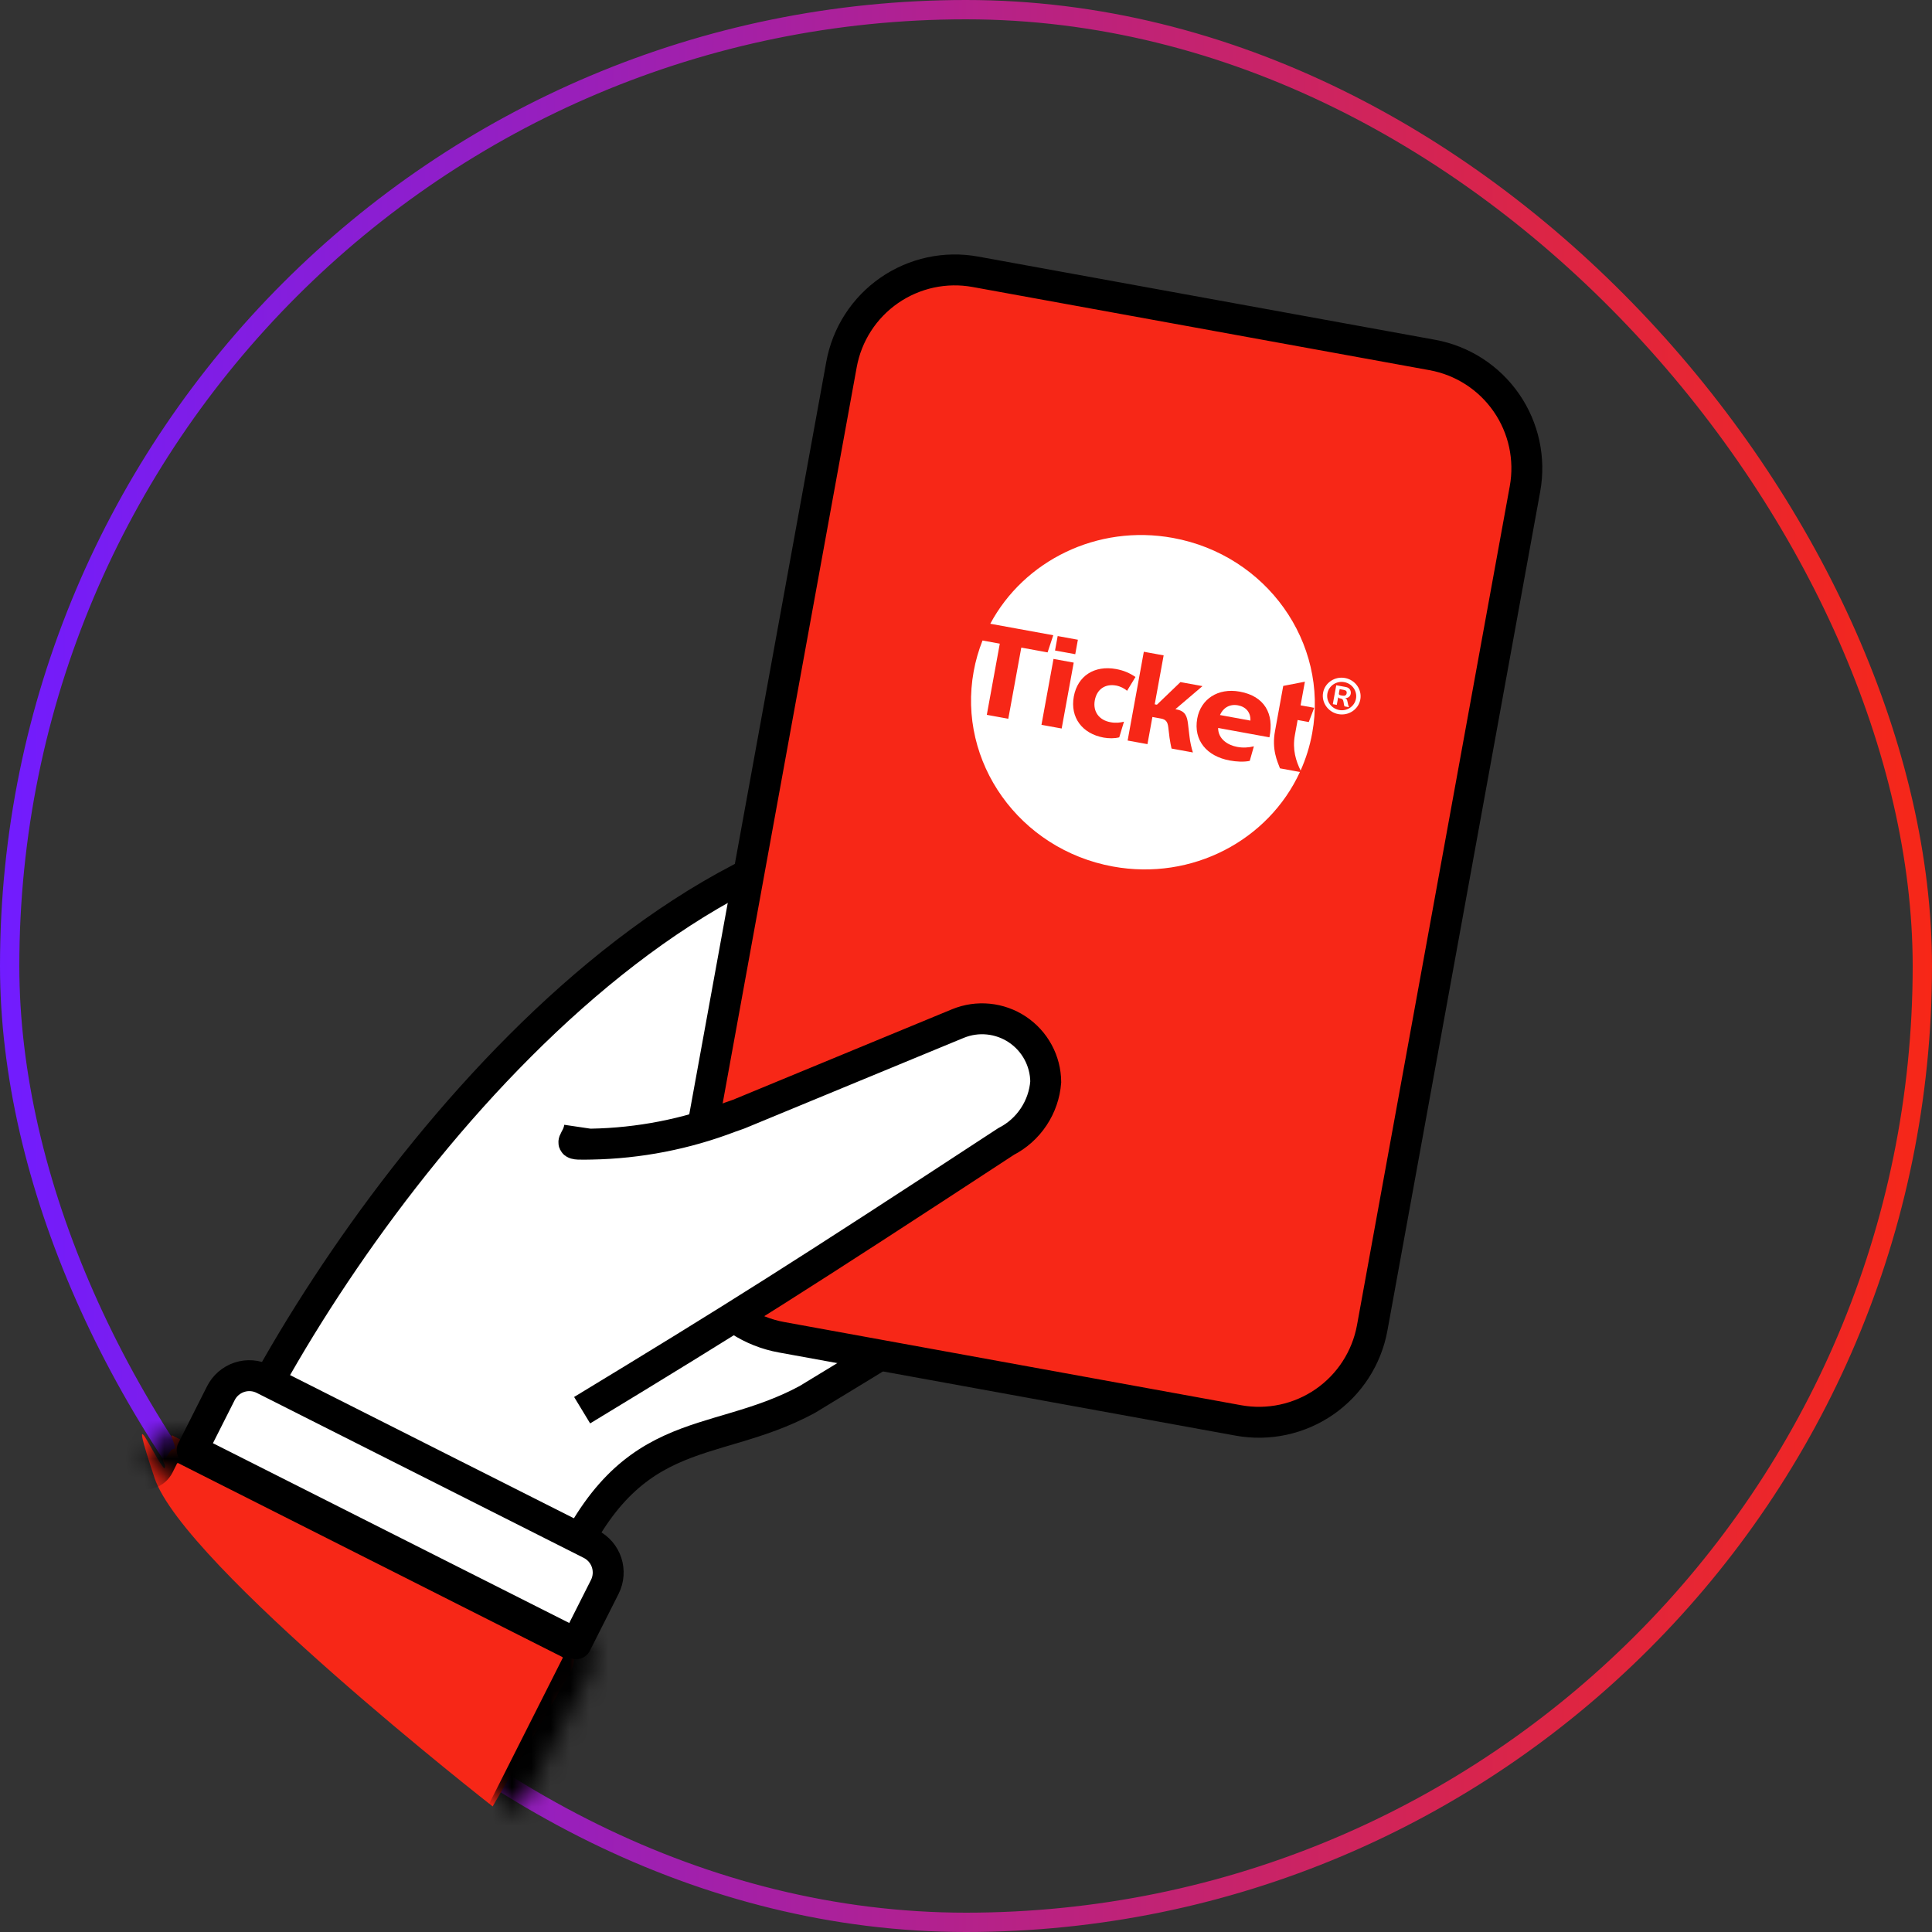
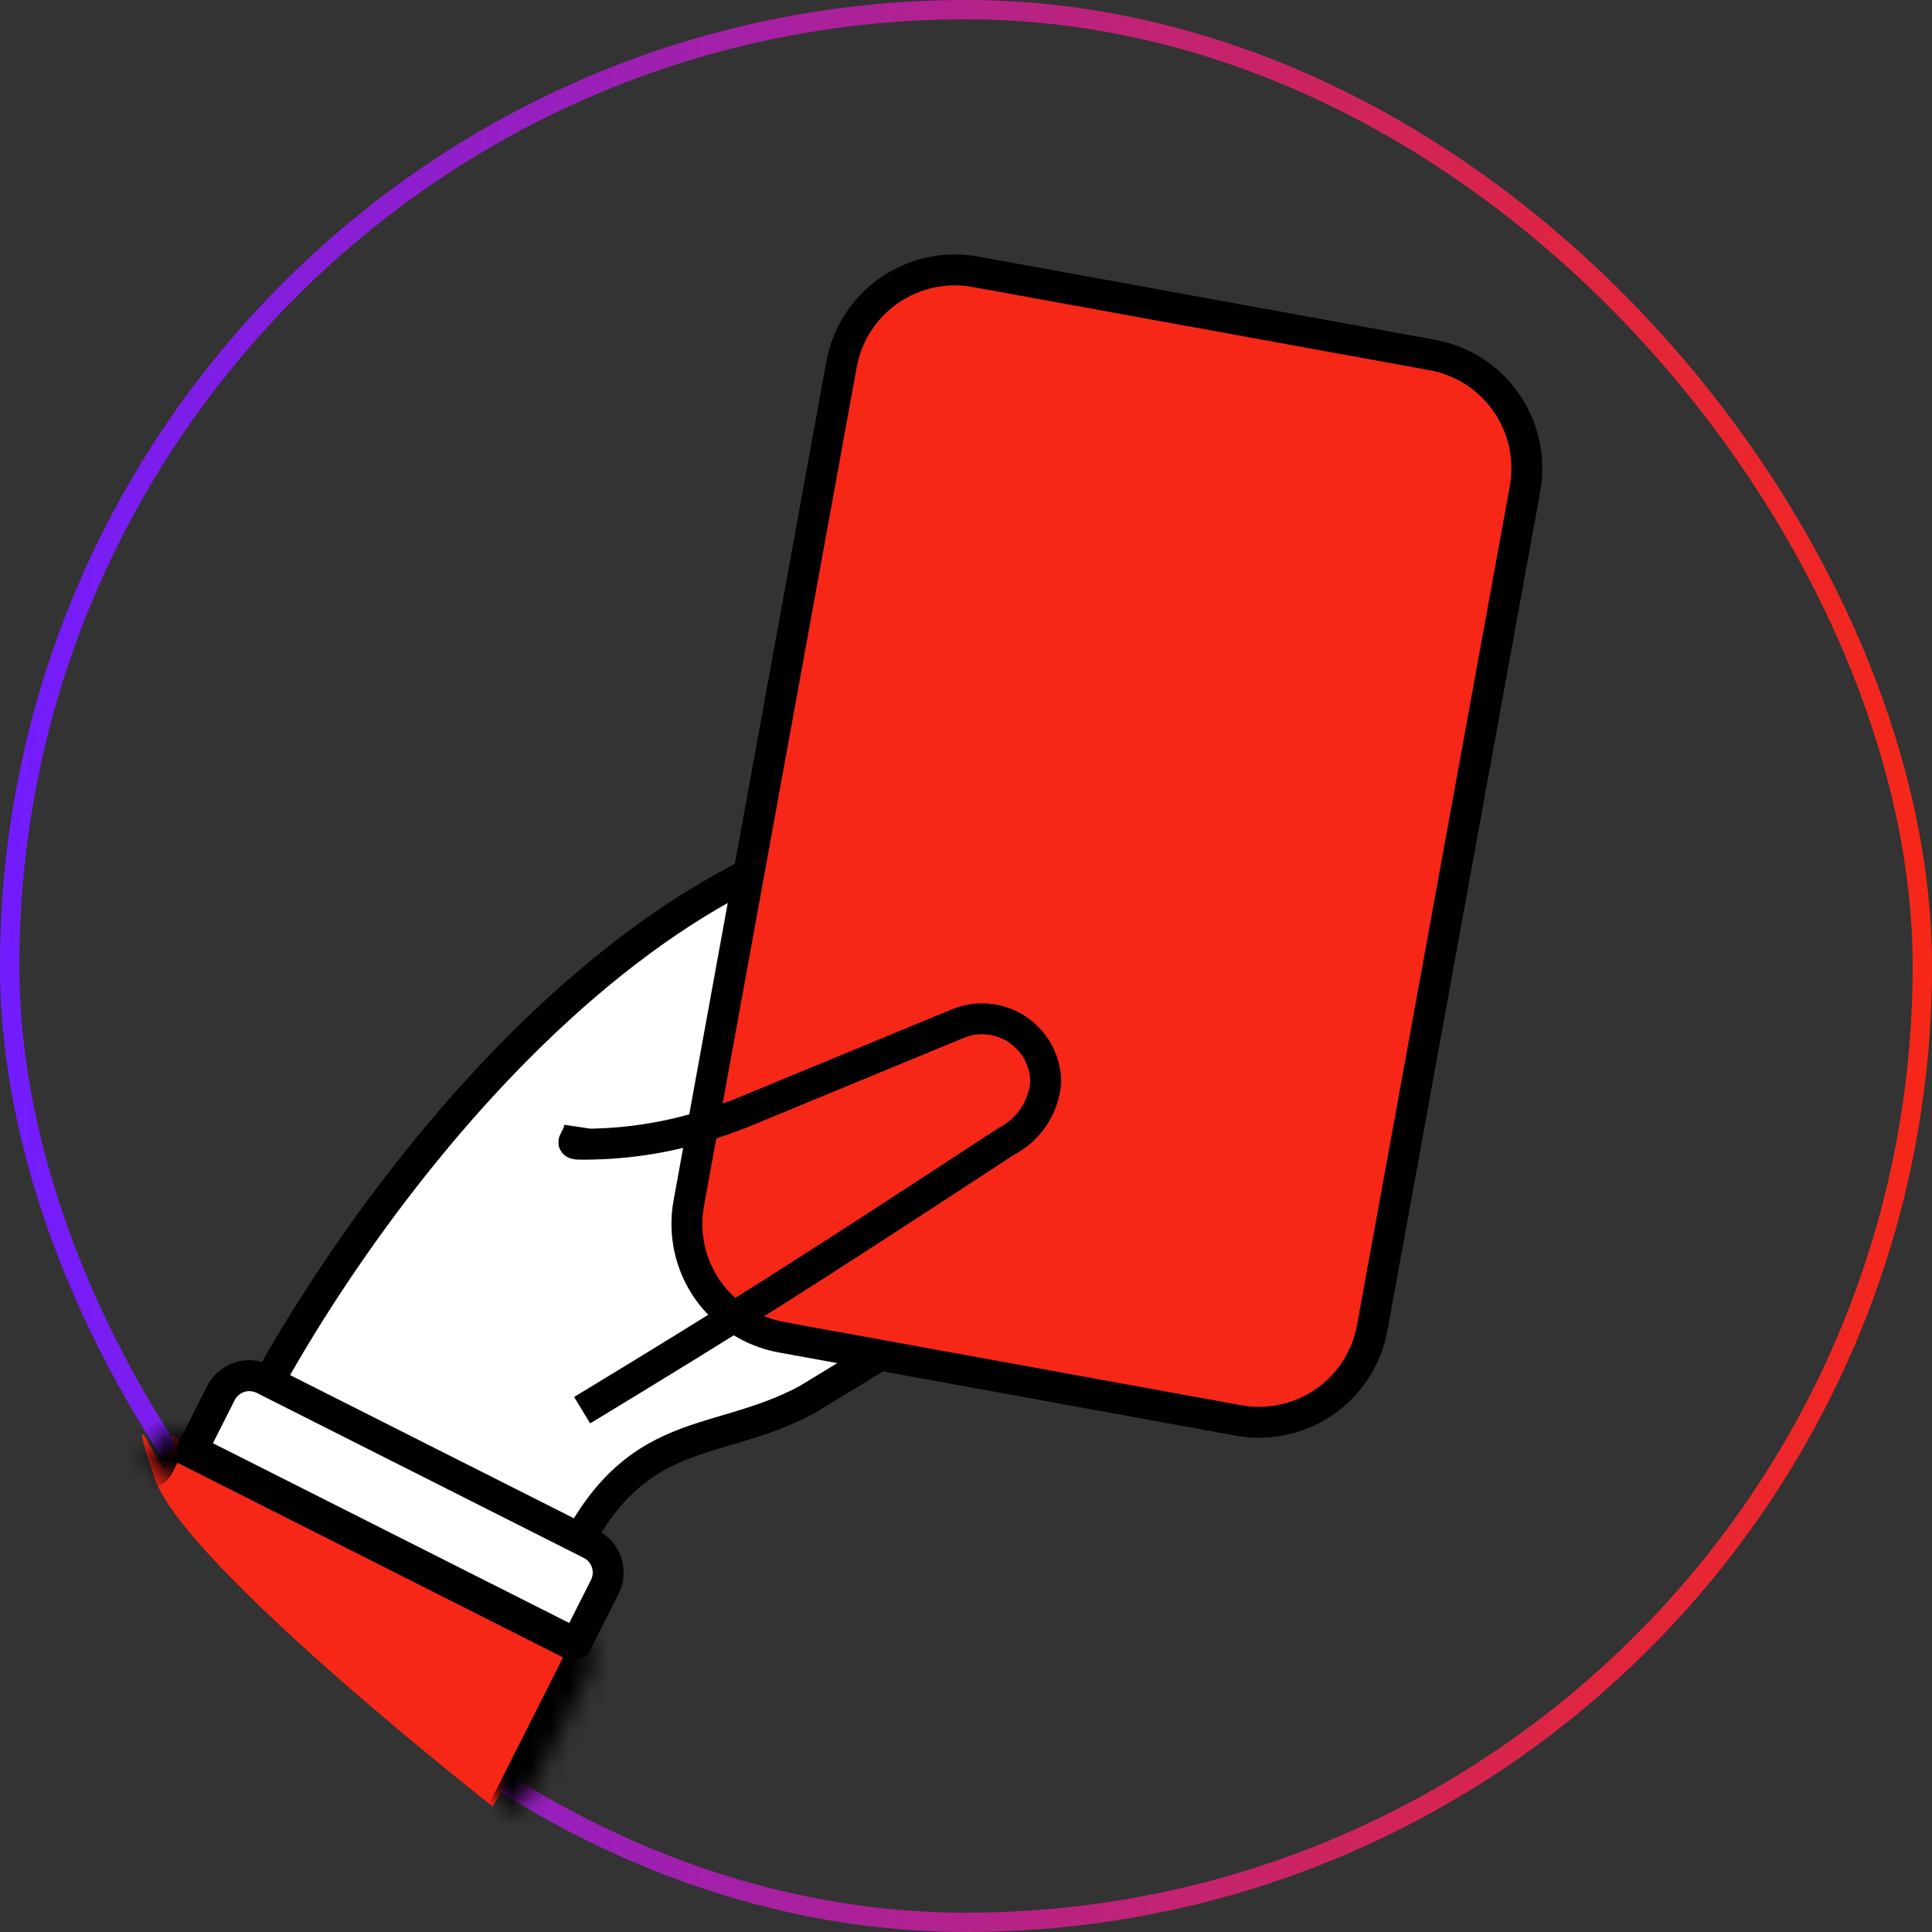
<svg xmlns="http://www.w3.org/2000/svg" width="100" height="100" viewBox="0 0 100 100" fill="none">
  <rect x="0" y="0" width="100" height="100" fill="#333333" stroke="none" />
  <rect x="0.5" y="0.5" width="99" height="99" rx="49.5" stroke="url(#paint0_linear_7061_216)" />
  <path d="M28.825 82.195C32.324 73.368 36.714 75.173 41.781 72.438C49.957 67.475 53.15 65.471 63.789 58.506C64.955 57.392 65.158 57.012 65.874 57.563C66.539 58.008 67.343 58.196 68.136 58.092C68.929 57.988 69.657 57.598 70.183 56.996C70.71 56.394 70.999 55.62 70.997 54.821C70.995 54.021 70.701 53.249 70.171 52.65L67.632 49.765C63.452 45.033 57.424 42.779 51.122 42.411C33.452 41.383 17.355 63.626 11.803 75.616L28.825 82.195Z" fill="white" />
  <path d="M60.936 52.48L50.257 56.894C50.108 56.953 49.955 56.996 49.806 57.053C47.511 57.933 45.079 58.406 42.622 58.45L42.243 58.456C41.283 58.465 41.481 57.879 41.596 57.101C45.502 47.918 54.045 47.407 60.936 52.48Z" fill="white" />
-   <path d="M28.825 82.195C32.324 73.368 36.714 75.173 41.781 72.438C49.957 67.475 53.15 65.471 63.789 58.506C64.955 57.392 65.158 57.012 65.874 57.563C66.539 58.008 67.343 58.196 68.136 58.092C68.929 57.988 69.657 57.598 70.183 56.996C70.71 56.394 70.999 55.62 70.997 54.821C70.995 54.021 70.701 53.249 70.171 52.65L67.632 49.765C63.452 45.033 57.424 42.779 51.122 42.411C33.452 41.383 17.355 63.626 11.803 75.616L28.825 82.195ZM60.935 52.48L50.256 56.894C50.107 56.953 49.954 56.996 49.805 57.053C47.51 57.933 45.079 58.406 42.621 58.45L42.242 58.456C41.282 58.465 41.481 57.879 41.595 57.101C45.501 47.918 54.044 47.407 60.935 52.48Z" stroke="black" stroke-width="1.6" stroke-linecap="round" stroke-linejoin="round" />
+   <path d="M28.825 82.195C32.324 73.368 36.714 75.173 41.781 72.438C49.957 67.475 53.15 65.471 63.789 58.506C64.955 57.392 65.158 57.012 65.874 57.563C66.539 58.008 67.343 58.196 68.136 58.092C68.929 57.988 69.657 57.598 70.183 56.996C70.71 56.394 70.999 55.62 70.997 54.821C70.995 54.021 70.701 53.249 70.171 52.65L67.632 49.765C63.452 45.033 57.424 42.779 51.122 42.411C33.452 41.383 17.355 63.626 11.803 75.616L28.825 82.195ZM60.935 52.48L50.256 56.894C47.51 57.933 45.079 58.406 42.621 58.45L42.242 58.456C41.282 58.465 41.481 57.879 41.595 57.101C45.501 47.918 54.044 47.407 60.935 52.48Z" stroke="black" stroke-width="1.6" stroke-linecap="round" stroke-linejoin="round" />
  <path d="M8 76.5C6.5 72 8.001 75.5 8.501 76C8.665 75.859 8.295 75.568 8.501 75.5C8.706 75.432 8.785 74.984 9.001 75C9.217 75.016 8.735 74.207 8.929 74.305L28.8 84.335C29.19 84.532 29.486 84.876 29.623 85.291C29.76 85.706 29.726 86.159 29.529 86.549L25.5 93.5C25.5 93.5 9.5 81 8 76.5Z" fill="#F72717" />
  <mask id="path-6-inside-1_7061_216" fill="white">
    <path d="M7.5 75.5L7.733 75.034C7.83 74.84 7.965 74.668 8.129 74.527C8.293 74.385 8.483 74.278 8.689 74.21C8.895 74.142 9.112 74.115 9.328 74.132C9.544 74.148 9.754 74.207 9.948 74.305L29.819 84.335C30.209 84.532 30.505 84.876 30.642 85.291C30.779 85.706 30.745 86.159 30.548 86.549L26.834 93.909" />
  </mask>
  <path d="M6.069 74.785C5.674 75.575 5.994 76.536 6.785 76.931C7.575 77.326 8.536 77.006 8.931 76.215L6.069 74.785ZM7.733 75.034L6.304 74.315L6.302 74.319L7.733 75.034ZM9.948 74.305L9.225 75.732L9.227 75.733L9.948 74.305ZM29.819 84.335L30.54 82.906L30.54 82.906L29.819 84.335ZM30.548 86.549L31.977 87.27L31.977 87.27L30.548 86.549ZM25.406 93.188C25.008 93.977 25.325 94.939 26.113 95.337C26.902 95.736 27.864 95.419 28.263 94.63L25.406 93.188ZM8.931 76.215L9.164 75.749L6.302 74.319L6.069 74.785L8.931 76.215ZM9.162 75.753C9.165 75.747 9.169 75.743 9.173 75.739L7.084 73.315C6.761 73.594 6.495 73.933 6.304 74.315L9.162 75.753ZM9.173 75.739C9.178 75.734 9.184 75.731 9.189 75.73L8.188 72.69C7.783 72.824 7.408 73.036 7.084 73.315L9.173 75.739ZM9.189 75.73C9.195 75.728 9.201 75.727 9.208 75.727L9.448 72.536C9.022 72.504 8.594 72.556 8.188 72.69L9.189 75.73ZM9.208 75.727C9.214 75.728 9.22 75.729 9.225 75.732L10.67 72.877C10.289 72.684 9.874 72.568 9.448 72.536L9.208 75.727ZM9.227 75.733L29.098 85.763L30.54 82.906L10.669 72.876L9.227 75.733ZM29.098 85.763C29.109 85.769 29.118 85.779 29.122 85.791L32.162 84.79C31.892 83.972 31.309 83.295 30.54 82.906L29.098 85.763ZM29.122 85.791C29.126 85.804 29.125 85.817 29.119 85.829L31.977 87.27C32.364 86.501 32.431 85.609 32.162 84.79L29.122 85.791ZM29.12 85.829L25.406 93.188L28.263 94.63L31.977 87.27L29.12 85.829Z" fill="black" mask="url(#path-6-inside-1_7061_216)" />
  <path d="M29.818 85.08L31.304 82.136C31.5 81.745 31.534 81.293 31.398 80.877C31.261 80.462 30.965 80.118 30.574 79.921L13.647 71.381C13.257 71.184 12.804 71.15 12.389 71.287C11.974 71.424 11.63 71.72 11.433 72.11L9.947 75.054L29.818 85.08Z" fill="white" stroke="black" stroke-width="1.6" stroke-linecap="round" stroke-linejoin="round" />
  <path d="M35.65 62.284L43.556 18.866C43.696 18.095 43.986 17.36 44.41 16.702C44.834 16.044 45.384 15.476 46.027 15.031C46.671 14.585 47.396 14.271 48.161 14.105C48.927 13.94 49.717 13.927 50.487 14.068L74.137 18.374C75.692 18.657 77.071 19.546 77.97 20.846C78.87 22.146 79.216 23.75 78.933 25.305L71.026 68.727C70.743 70.281 69.854 71.66 68.555 72.559C67.255 73.458 65.651 73.804 64.097 73.521L40.446 69.215C38.891 68.932 37.512 68.042 36.612 66.743C35.713 65.443 35.367 63.839 35.65 62.284Z" fill="#F72717" stroke="black" stroke-width="1.6" stroke-linecap="round" stroke-linejoin="round" />
  <g clip-path="url(#clip0_7061_216)">
    <path d="M65.998 37.82L66.42 35.503L67.541 35.285L67.318 36.508L68.022 36.636L67.742 37.373L67.165 37.267L67.023 38.048C66.885 38.807 67.083 39.395 67.319 39.882C67.591 39.275 67.795 38.628 67.919 37.947C68.777 33.249 65.549 28.726 60.711 27.843C56.783 27.126 52.999 29.03 51.257 32.285L54.517 32.88L54.223 33.768L52.862 33.519L52.189 37.203L51.077 37L51.749 33.316L50.855 33.153C50.654 33.66 50.499 34.193 50.398 34.748C49.541 39.445 52.768 43.968 57.606 44.851C61.713 45.6 65.66 43.486 67.284 39.958L66.251 39.769C66.126 39.431 65.811 38.802 65.998 37.82ZM54.952 37.708L53.906 37.517L54.529 34.106L55.575 34.297L54.952 37.708ZM55.655 33.861L54.608 33.67L54.745 32.922L55.791 33.113L55.655 33.861ZM57.492 37.384C57.761 37.433 57.995 37.402 58.177 37.354L57.932 38.164C57.698 38.228 57.387 38.225 57.125 38.178C56.019 37.976 55.382 37.139 55.58 36.053C55.776 34.979 56.653 34.426 57.766 34.629C58.175 34.704 58.476 34.84 58.772 35.041L58.337 35.755C58.199 35.636 57.998 35.526 57.77 35.484C57.207 35.381 56.772 35.672 56.666 36.251C56.562 36.824 56.88 37.279 57.492 37.384ZM60.639 38.746C60.608 38.612 60.564 38.395 60.534 38.181L60.471 37.652C60.439 37.37 60.352 37.24 60.091 37.192L59.648 37.111L59.392 38.517L58.366 38.33L59.204 33.735L60.23 33.922L59.768 36.455L59.882 36.475L61.1 35.305L62.24 35.513L60.837 36.709L60.897 36.72C61.353 36.804 61.442 37.075 61.49 37.461L61.569 38.127C61.593 38.374 61.673 38.732 61.745 38.947L60.639 38.745L60.639 38.746ZM65.706 38.164L63.05 37.679C63.049 38.257 63.559 38.572 64.036 38.659C64.337 38.715 64.618 38.698 64.9 38.629L64.686 39.384C64.37 39.447 64.006 39.428 63.651 39.363C62.471 39.147 61.762 38.325 61.97 37.186C62.15 36.197 63.03 35.591 64.17 35.799C65.457 36.034 65.956 36.945 65.706 38.164Z" fill="white" />
    <path d="M64.075 36.507C63.632 36.426 63.299 36.655 63.145 37.01L64.721 37.298C64.742 36.878 64.491 36.583 64.075 36.507Z" fill="white" />
    <path d="M69.618 35.093C70.148 35.19 70.504 35.69 70.41 36.204C70.316 36.718 69.806 37.06 69.277 36.964C68.748 36.867 68.389 36.367 68.483 35.852C68.576 35.338 69.089 34.996 69.618 35.093ZM69.316 36.75C69.725 36.825 70.114 36.56 70.186 36.163C70.259 35.766 69.988 35.381 69.579 35.307C69.171 35.232 68.778 35.496 68.706 35.893C68.633 36.29 68.907 36.675 69.316 36.75ZM69.658 35.559C69.871 35.598 69.939 35.769 69.913 35.912C69.885 36.069 69.739 36.15 69.608 36.129C69.744 36.161 69.742 36.326 69.779 36.474C69.791 36.511 69.81 36.579 69.826 36.604L69.59 36.561C69.579 36.541 69.57 36.498 69.561 36.448C69.534 36.302 69.538 36.181 69.401 36.156L69.349 36.147C69.287 36.136 69.275 36.106 69.266 36.08L69.192 36.484L68.986 36.447L69.164 35.469L69.658 35.559ZM69.302 35.877C69.29 35.944 69.308 35.975 69.412 35.994L69.495 36.009C69.608 36.03 69.684 35.986 69.701 35.892C69.724 35.765 69.656 35.728 69.536 35.706L69.34 35.67L69.302 35.878L69.302 35.877Z" fill="white" />
  </g>
-   <path d="M30.131 72.991C38.133 68.135 41.339 66.112 52.072 59.085C52.65 58.789 53.142 58.35 53.501 57.81C53.861 57.27 54.077 56.647 54.127 56C54.123 55.462 53.986 54.933 53.73 54.46C53.474 53.987 53.106 53.584 52.658 53.285C52.211 52.987 51.697 52.803 51.161 52.749C50.626 52.695 50.086 52.773 49.587 52.977L48.927 53.249L38.248 57.662C38.099 57.722 37.946 57.765 37.797 57.821C35.502 58.701 33.071 59.174 30.613 59.219L30.234 59.225C29.274 59.234 29.883 59.114 29.998 58.336" fill="white" />
  <path d="M30.131 72.991C38.133 68.135 41.339 66.112 52.072 59.085C52.65 58.789 53.142 58.35 53.501 57.81C53.861 57.27 54.077 56.647 54.127 56C54.123 55.462 53.986 54.933 53.73 54.46C53.474 53.987 53.106 53.584 52.658 53.285C52.211 52.987 51.697 52.803 51.161 52.749C50.626 52.695 50.086 52.773 49.587 52.977L48.927 53.249L38.248 57.662C38.099 57.722 37.946 57.765 37.797 57.821C35.502 58.701 33.071 59.174 30.613 59.219L30.234 59.225C29.274 59.234 29.883 59.114 29.998 58.336" stroke="black" stroke-width="1.6" />
  <defs>
    <linearGradient id="paint0_linear_7061_216" x1="0" y1="50" x2="100" y2="50" gradientUnits="userSpaceOnUse">
      <stop stop-color="#711CFF" />
      <stop offset="1" stop-color="#F72717" />
    </linearGradient>
    <clipPath id="clip0_7061_216">
-       <rect width="19.948" height="17.288" fill="white" transform="translate(51.95 26.244) rotate(10.344)" />
-     </clipPath>
+       </clipPath>
  </defs>
</svg>